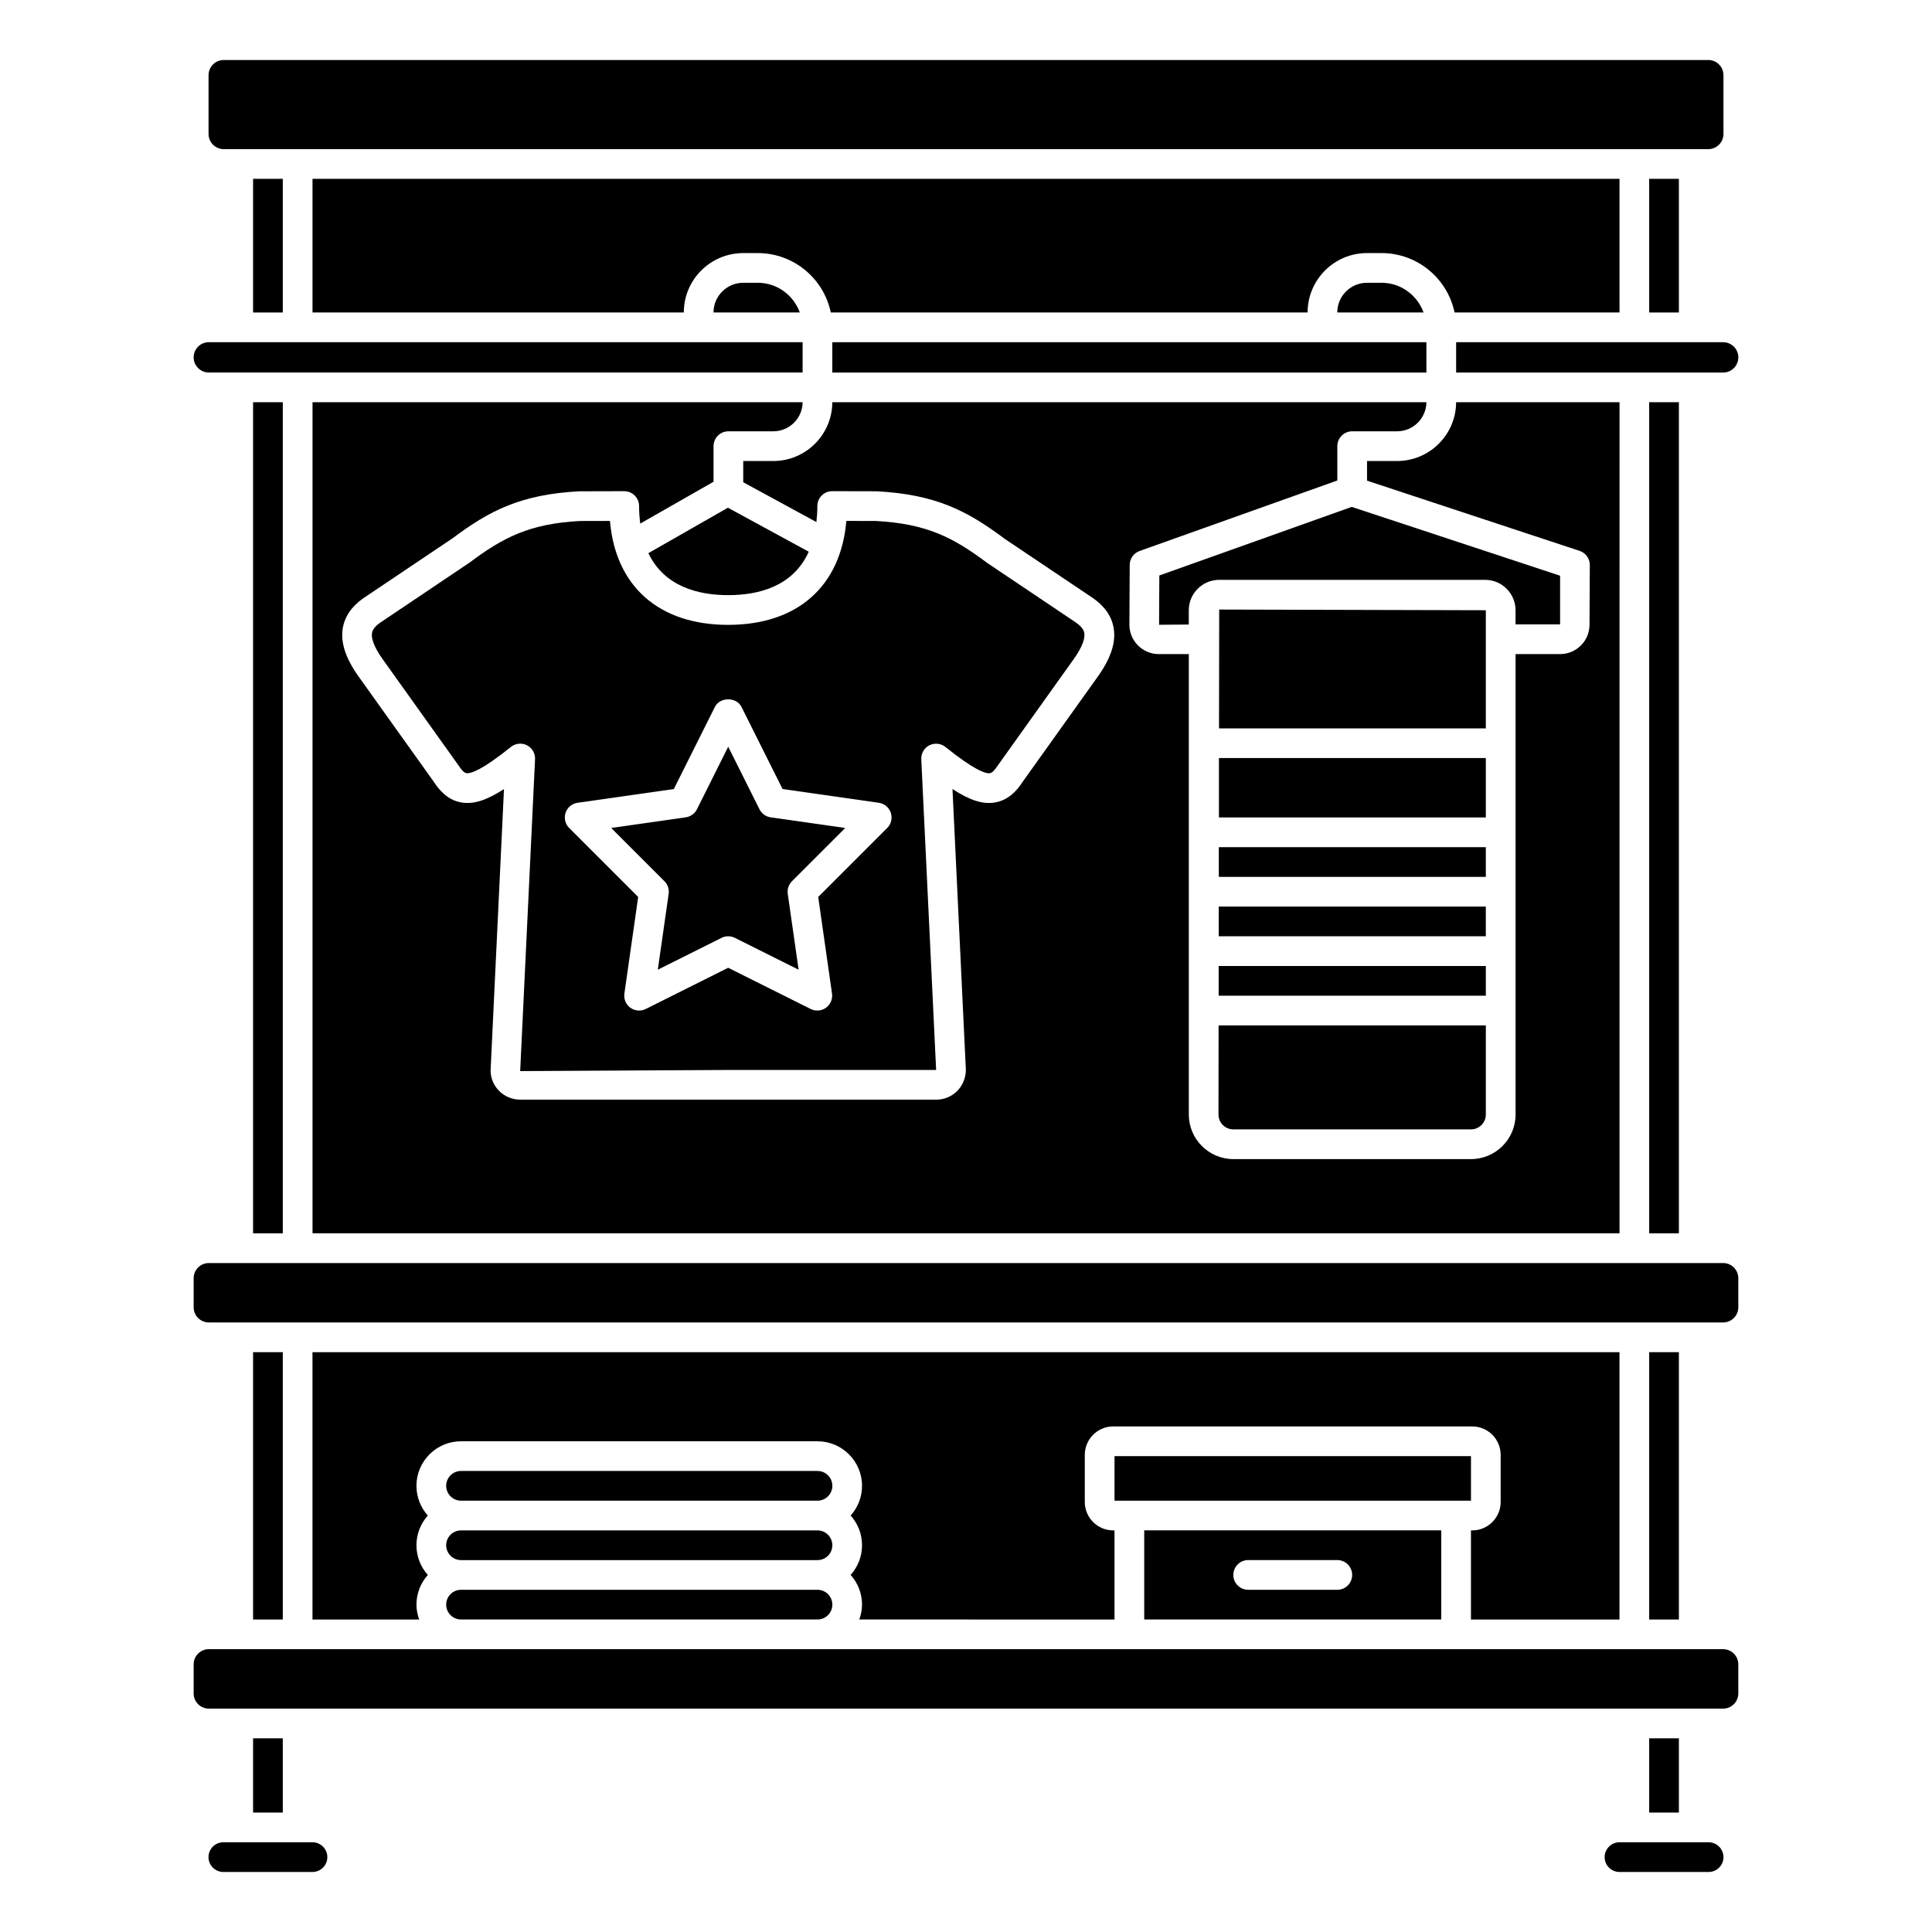
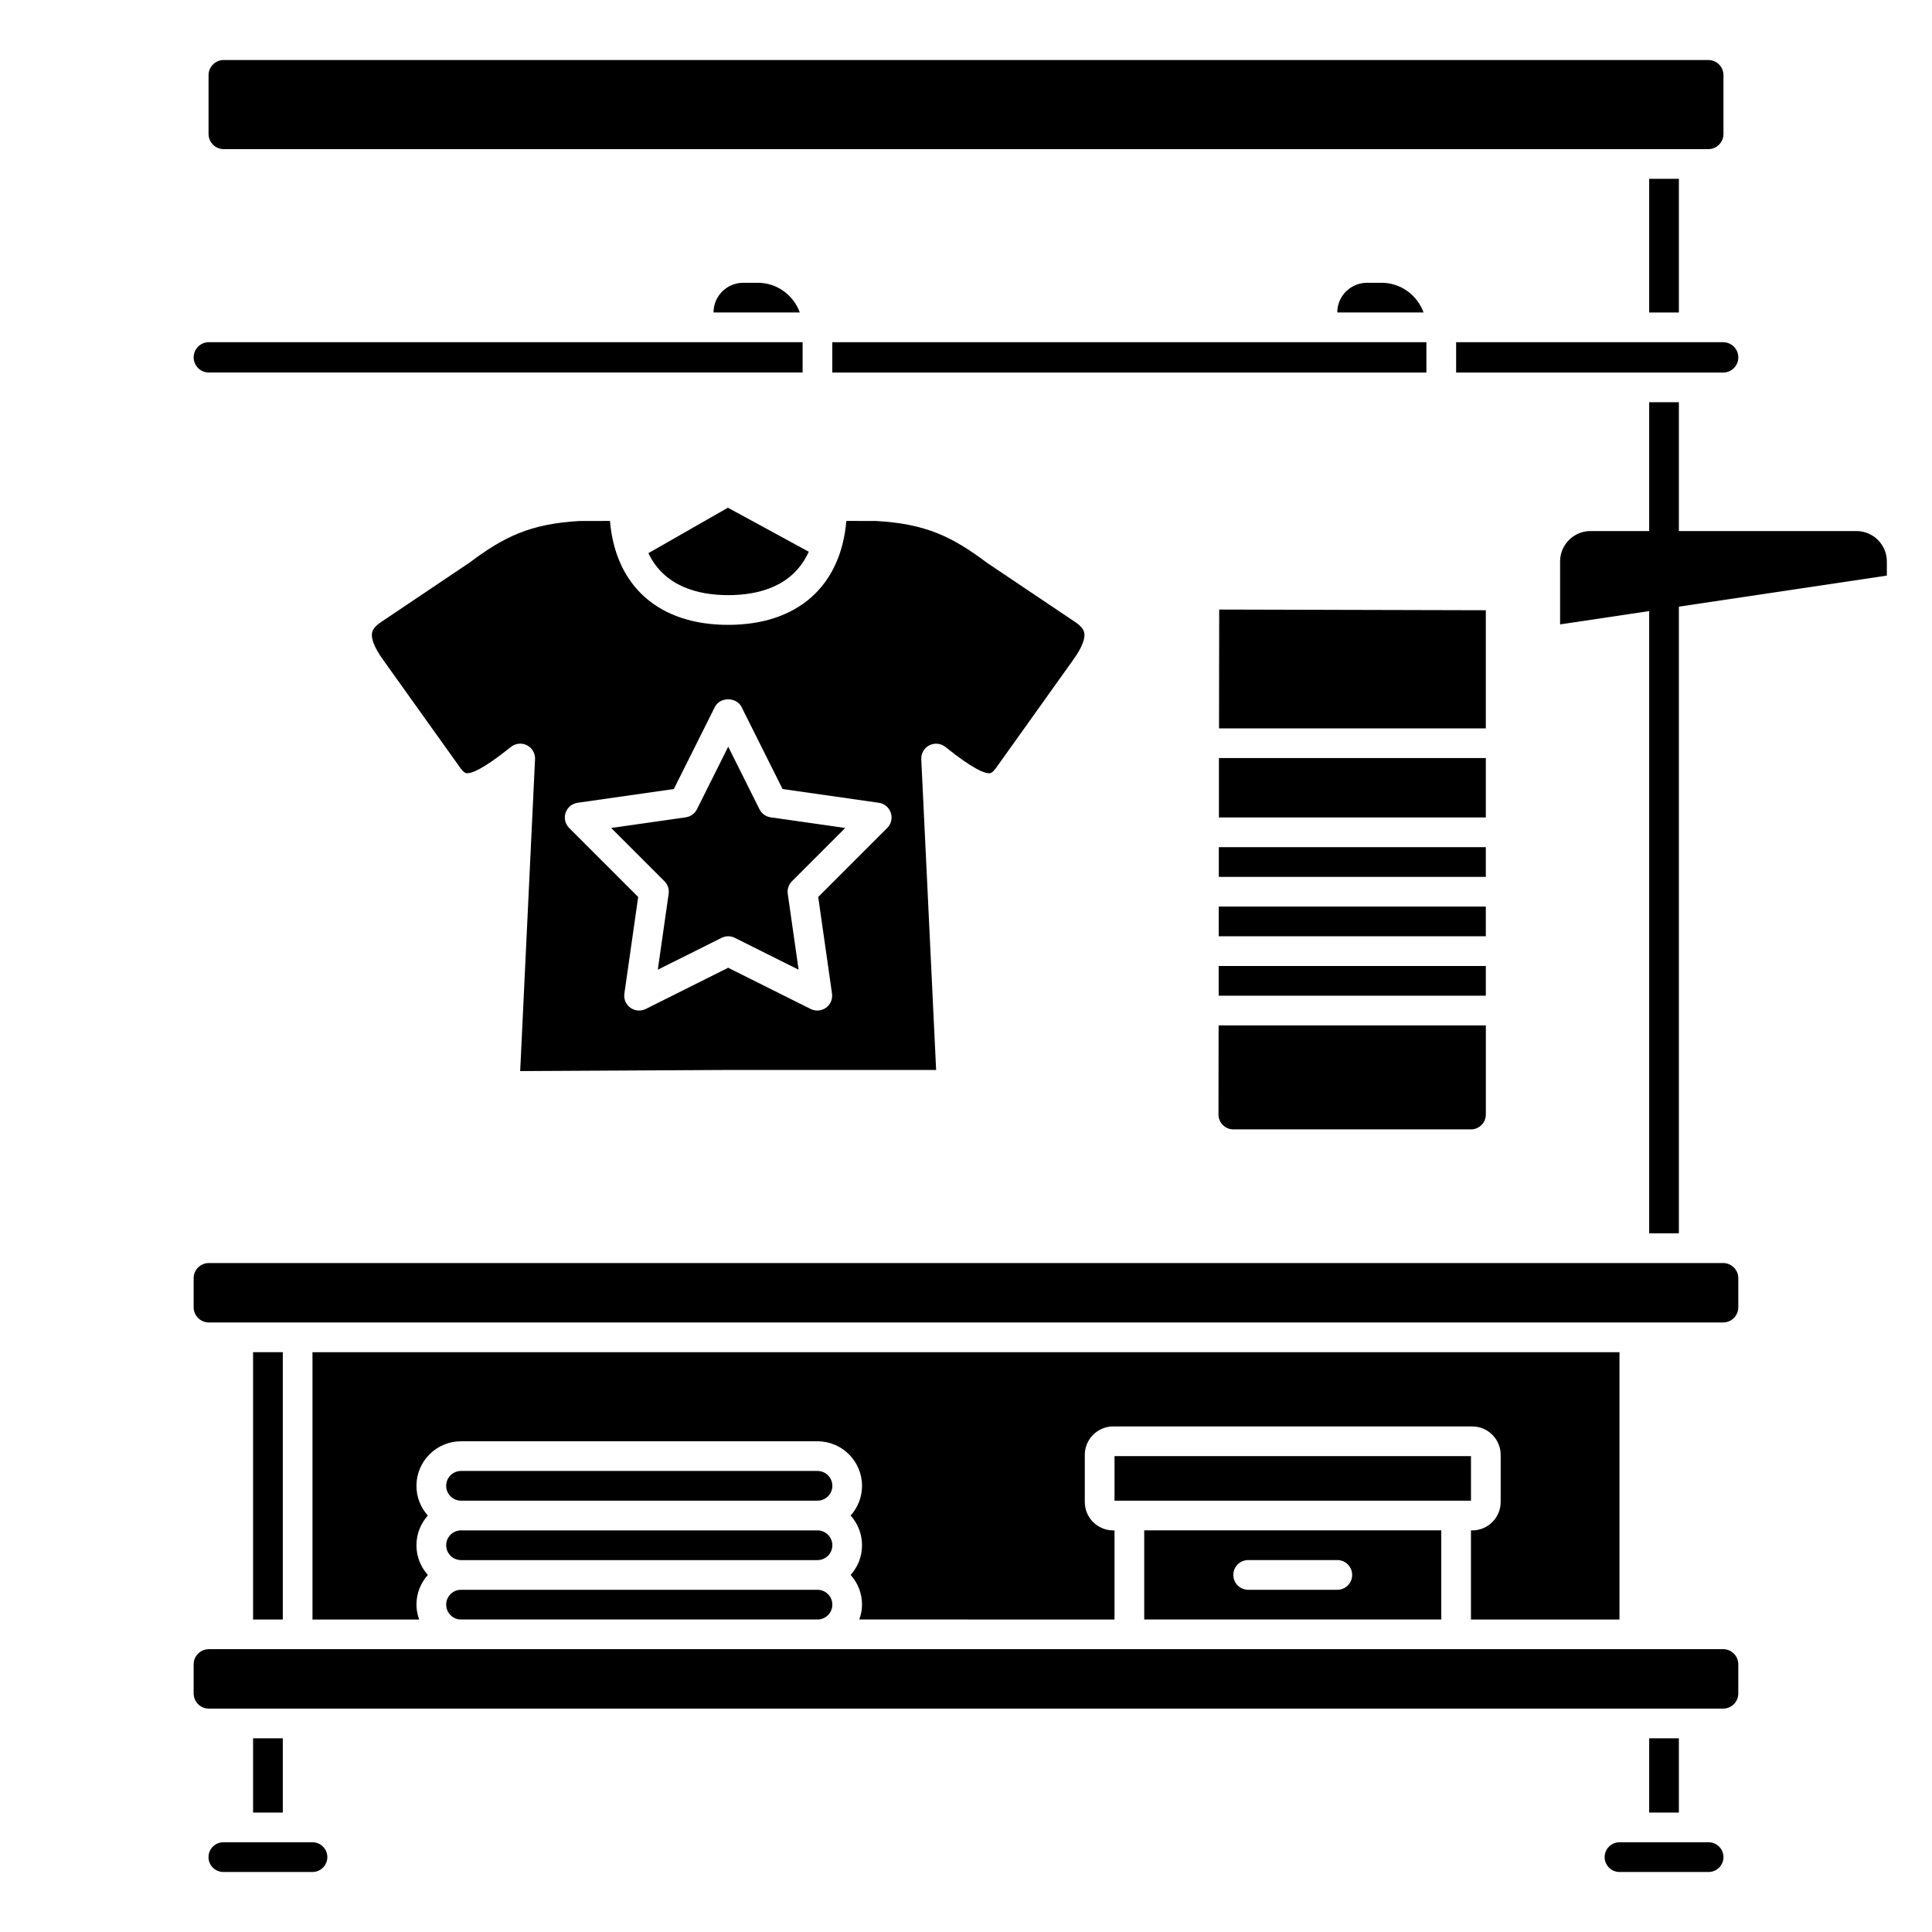
<svg xmlns="http://www.w3.org/2000/svg" fill="#000000" width="800px" height="800px" version="1.1" viewBox="144 144 512 512">
  <g>
    <path d="m466.98 384.25h70.777v7.871h-70.777z" />
    <path d="m466.91 439.36c0 2.172 1.766 3.938 3.938 3.938h62.977c2.168 0 3.938-1.762 3.938-3.938v-23.617h-70.82z" />
    <path d="m466.96 400h70.801v7.871h-70.801z" />
-     <path d="m557.44 309.47v-12.898l-55.219-18.238-50.988 18.172-0.062 13.066 7.871-0.066v-3.785c0-4.441 3.613-8.055 8.059-8.055h70.477c4.441 0 8.059 3.613 8.059 8.059v3.746z" />
+     <path d="m557.44 309.47v-12.898v-3.785c0-4.441 3.613-8.055 8.059-8.055h70.477c4.441 0 8.059 3.613 8.059 8.059v3.746z" />
    <path d="m537.76 305.72-70.66-0.184-0.047 31.488h70.707z" />
    <path d="m510.12 218.94h-3.856c-4.34 0-7.871 3.531-7.871 7.871h22.867c-1.656-4.57-6-7.871-11.141-7.871z" />
    <path d="m581.05 191.39h7.871v35.426h-7.871z" />
    <path d="m467 368.51h70.758v7.871h-70.758z" />
    <path d="m467.03 344.89h70.73v15.742h-70.73z" />
    <path d="m345.27 358.46-8.285-16.574-8.285 16.574c-0.578 1.152-1.684 1.953-2.965 2.137l-19.762 2.82 14.113 14.113c0.879 0.879 1.289 2.113 1.113 3.34l-2.875 20.113 16.898-8.445c0.551-0.273 1.152-0.414 1.762-0.414 0.605 0 1.207 0.137 1.758 0.414l16.898 8.445-2.875-20.105c-0.176-1.227 0.234-2.465 1.113-3.34l14.113-14.113-19.762-2.82c-1.277-0.191-2.383-0.992-2.961-2.144z" />
    <path d="m390.3 341.51c1.383-0.691 3.047-0.523 4.25 0.441 7.574 6.098 10.625 7.121 11.812 6.953 0.547-0.086 1.25-0.793 2.098-2.094l19.773-27.695c2.926-4.008 3.309-6.195 3.121-7.332-0.059-0.348-0.23-1.398-2.152-2.758l-23.578-15.84c-9.133-6.84-16.133-10.391-29.508-11.121l-7.824-0.012c-1.488 17.332-12.957 27.543-31.324 27.543-18.367 0-29.836-10.215-31.324-27.543l-8.031 0.02c-13.168 0.723-20.172 4.269-29.133 10.992l-23.781 15.988c-1.883 1.328-2.055 2.387-2.113 2.731-0.188 1.137 0.195 3.328 3.098 7.297l19.703 27.586c0.941 1.445 1.645 2.148 2.195 2.234 1.215 0.16 4.242-0.859 11.812-6.953 0.711-0.574 1.586-0.871 2.469-0.871 0.609 0 1.219 0.141 1.781 0.426 1.383 0.703 2.219 2.148 2.148 3.695l-3.938 82.656 55.125-0.301h55.105l-3.934-82.344c-0.074-1.547 0.766-2.996 2.148-3.699zm-11.18 21.914-18.285 18.285 3.656 25.605c0.207 1.449-0.41 2.894-1.594 3.75-0.688 0.496-1.492 0.742-2.305 0.742-0.602 0-1.203-0.137-1.758-0.414l-21.855-10.926-21.855 10.926c-1.312 0.648-2.875 0.531-4.062-0.328s-1.801-2.301-1.594-3.75l3.656-25.605-18.285-18.285c-1.055-1.055-1.422-2.613-0.953-4.027 0.469-1.414 1.699-2.441 3.176-2.652l25.508-3.644 10.887-21.77c1.336-2.668 5.707-2.668 7.043 0l10.887 21.77 25.508 3.644c1.477 0.211 2.707 1.234 3.176 2.652 0.469 1.422 0.105 2.973-0.949 4.027z" />
    <path d="m581.05 250.59h7.871v220.25h-7.871z" />
    <path d="m203.28 183.52h393.44c2.215 0 4.016-1.805 4.016-4.019v-15.578c0-2.219-1.801-4.019-4.019-4.019h-393.43c-2.215 0-4.019 1.801-4.019 4.019v15.582c0 2.211 1.805 4.016 4.019 4.016z" />
    <path d="m529.89 234.69v8.039h70.766c2.215 0 4.019-1.801 4.019-4.019 0-2.211-1.801-4.019-4.019-4.019z" />
-     <path d="m364.16 226.81h126.37c0-8.684 7.062-15.742 15.742-15.742h3.852c9.52 0 17.488 6.766 19.348 15.742h43.715v-35.426l-346.37 0.004v35.426h98.398c0-8.684 7.062-15.742 15.742-15.742h3.852c9.527-0.004 17.496 6.762 19.355 15.738z" />
    <path d="m315.83 290.59c4.238 8.891 13.246 11.129 21.152 11.129 8.027 0 17.188-2.281 21.344-11.504l-21.422-11.664z" />
    <path d="m340.96 218.94c-4.34 0-7.871 3.531-7.871 7.871h22.867c-1.656-4.574-6.004-7.871-11.145-7.871z" />
-     <path d="m356.7 250.59h-129.88v220.25h346.37l0.004-220.25h-43.305c-0.039 8.598-7.039 15.582-15.645 15.582h-7.965v5.207l56.336 18.609c1.621 0.535 2.711 2.051 2.703 3.754l-0.082 15.828c0 4.277-3.496 7.773-7.789 7.773h-11.809v122.02c0 6.512-5.297 11.809-11.809 11.809h-62.973c-6.512 0-11.809-5.297-11.809-11.809v-122.02h-7.953c-4.297 0-7.793-3.496-7.793-7.789l0.082-15.844c0.008-1.656 1.055-3.133 2.613-3.691l52.41-18.684v-9.098c0-2.176 1.762-3.938 3.938-3.938h11.898c4.262 0 7.731-3.453 7.773-7.707h-157.44c-0.039 8.598-7.039 15.582-15.645 15.582h-7.965v5.625l19.391 10.555c0.148-1.34 0.25-2.731 0.25-4.25 0-2.176 1.762-3.938 3.938-3.938l11.816 0.027c15.508 0.84 23.832 5.062 33.844 12.566l23.449 15.746c0.023 0.016 0.047 0.031 0.07 0.047 3.086 2.172 4.914 4.84 5.418 7.938 0.641 3.867-0.836 8.199-4.508 13.227l-19.656 27.516c-1.266 1.961-3.527 4.824-7.359 5.438-3.125 0.512-6.477-0.504-11.199-3.57l3.543 74.379c0.008 4.465-3.523 7.941-7.867 7.941h-110.21c-4.34 0-7.871-3.477-7.871-7.75l3.547-74.566c-4.727 3.066-8.078 4.062-11.203 3.57-3.832-0.609-6.094-3.481-7.457-5.578l-19.582-27.41c-3.648-4.996-5.121-9.316-4.484-13.191 0.512-3.098 2.34-5.769 5.422-7.941l23.688-15.914c9.84-7.387 18.164-11.609 33.469-12.441l11.984-0.035h0.008c1.043 0 2.055 0.414 2.789 1.148 0.738 0.738 1.168 1.738 1.168 2.785 0 1.676 0.125 3.199 0.309 4.656l19.422-11.086v-9.43c0-2.176 1.762-3.938 3.938-3.938h11.898c4.266 0 7.734-3.449 7.773-7.707z" />
    <path d="m364.57 234.69h157.44v8.039h-157.44z" />
    <path d="m360.64 549.57h-94.461c-2.168 0-3.938 1.762-3.938 3.938 0 2.172 1.766 3.938 3.938 3.938h94.465c2.168 0 3.938-1.762 3.938-3.938-0.004-2.172-1.77-3.938-3.941-3.938z" />
    <path d="m573.18 502.34h-346.37v70.848h28.277c-0.441-1.234-0.723-2.551-0.723-3.938 0-3.023 1.141-5.781 3.016-7.871-1.875-2.09-3.016-4.848-3.016-7.871 0-3.023 1.141-5.781 3.016-7.871-1.875-2.094-3.016-4.852-3.016-7.875 0-6.512 5.297-11.809 11.809-11.809h94.465c6.512 0 11.809 5.297 11.809 11.809 0 3.023-1.141 5.781-3.016 7.871 1.875 2.09 3.016 4.848 3.016 7.871s-1.141 5.781-3.016 7.871c1.875 2.09 3.016 4.848 3.016 7.871 0 1.387-0.285 2.699-0.723 3.938l67.633 0.004v-23.617h-0.344c-4.152 0-7.531-3.379-7.531-7.531v-12.492c0.004-4.152 3.379-7.527 7.531-7.527h95.148c4.152 0 7.531 3.379 7.531 7.531v12.492c0 4.152-3.379 7.531-7.531 7.531l-0.34-0.004v23.617h39.359z" />
    <path d="m360.64 565.31h-94.461c-2.168 0-3.938 1.762-3.938 3.938 0 2.172 1.766 3.938 3.938 3.938h94.465c2.168 0 3.938-1.762 3.938-3.938-0.004-2.176-1.77-3.938-3.941-3.938z" />
    <path d="m525.95 573.18v-23.617h-78.719v23.617zm-51.168-15.746h23.617c2.172 0 3.938 1.758 3.938 3.938 0 2.176-1.762 3.938-3.938 3.938h-23.617c-2.172 0-3.938-1.758-3.938-3.938 0.004-2.176 1.766-3.938 3.938-3.938z" />
    <path d="m360.64 533.82h-94.461c-2.168 0-3.938 1.762-3.938 3.938 0 2.172 1.766 3.938 3.938 3.938h94.465c2.168 0 3.938-1.762 3.938-3.938-0.004-2.176-1.77-3.938-3.941-3.938z" />
    <path d="m600.65 478.72h-401.31c-2.215 0-4.019 1.801-4.019 4.019v7.711c0 2.211 1.805 4.012 4.019 4.012h401.31c2.215 0 4.019-1.801 4.019-4.019v-7.711c0-2.211-1.805-4.012-4.019-4.012z" />
    <path d="m439.36 529.89h94.465v11.809h-94.465z" />
-     <path d="m581.05 502.34h7.871v70.848h-7.871z" />
-     <path d="m211.07 191.39h7.871v35.426h-7.871z" />
-     <path d="m211.07 250.59h7.871v220.25h-7.871z" />
    <path d="m226.81 632.22h-23.617c-2.168 0-3.938 1.762-3.938 3.938 0 2.172 1.766 3.938 3.938 3.938h23.617c2.168 0 3.938-1.762 3.938-3.938 0-2.172-1.766-3.938-3.938-3.938z" />
    <path d="m211.07 604.67h7.871v19.68h-7.871z" />
    <path d="m199.34 242.72h157.36v-8.035h-157.36c-2.215 0-4.019 1.801-4.019 4.016 0 2.219 1.805 4.019 4.019 4.019z" />
    <path d="m596.8 632.22h-23.617c-2.168 0-3.938 1.762-3.938 3.938 0 2.172 1.766 3.938 3.938 3.938h23.617c2.168 0 3.938-1.762 3.938-3.938-0.004-2.172-1.77-3.938-3.938-3.938z" />
    <path d="m211.07 502.34h7.871v70.848h-7.871z" />
    <path d="m600.65 581.05h-401.31c-2.215 0-4.019 1.801-4.019 4.019v7.711c0 2.211 1.801 4.019 4.019 4.019h401.31c2.215 0 4.019-1.801 4.019-4.019v-7.711c0-2.215-1.805-4.019-4.019-4.019z" />
    <path d="m581.05 604.67h7.871v19.68h-7.871z" />
  </g>
</svg>